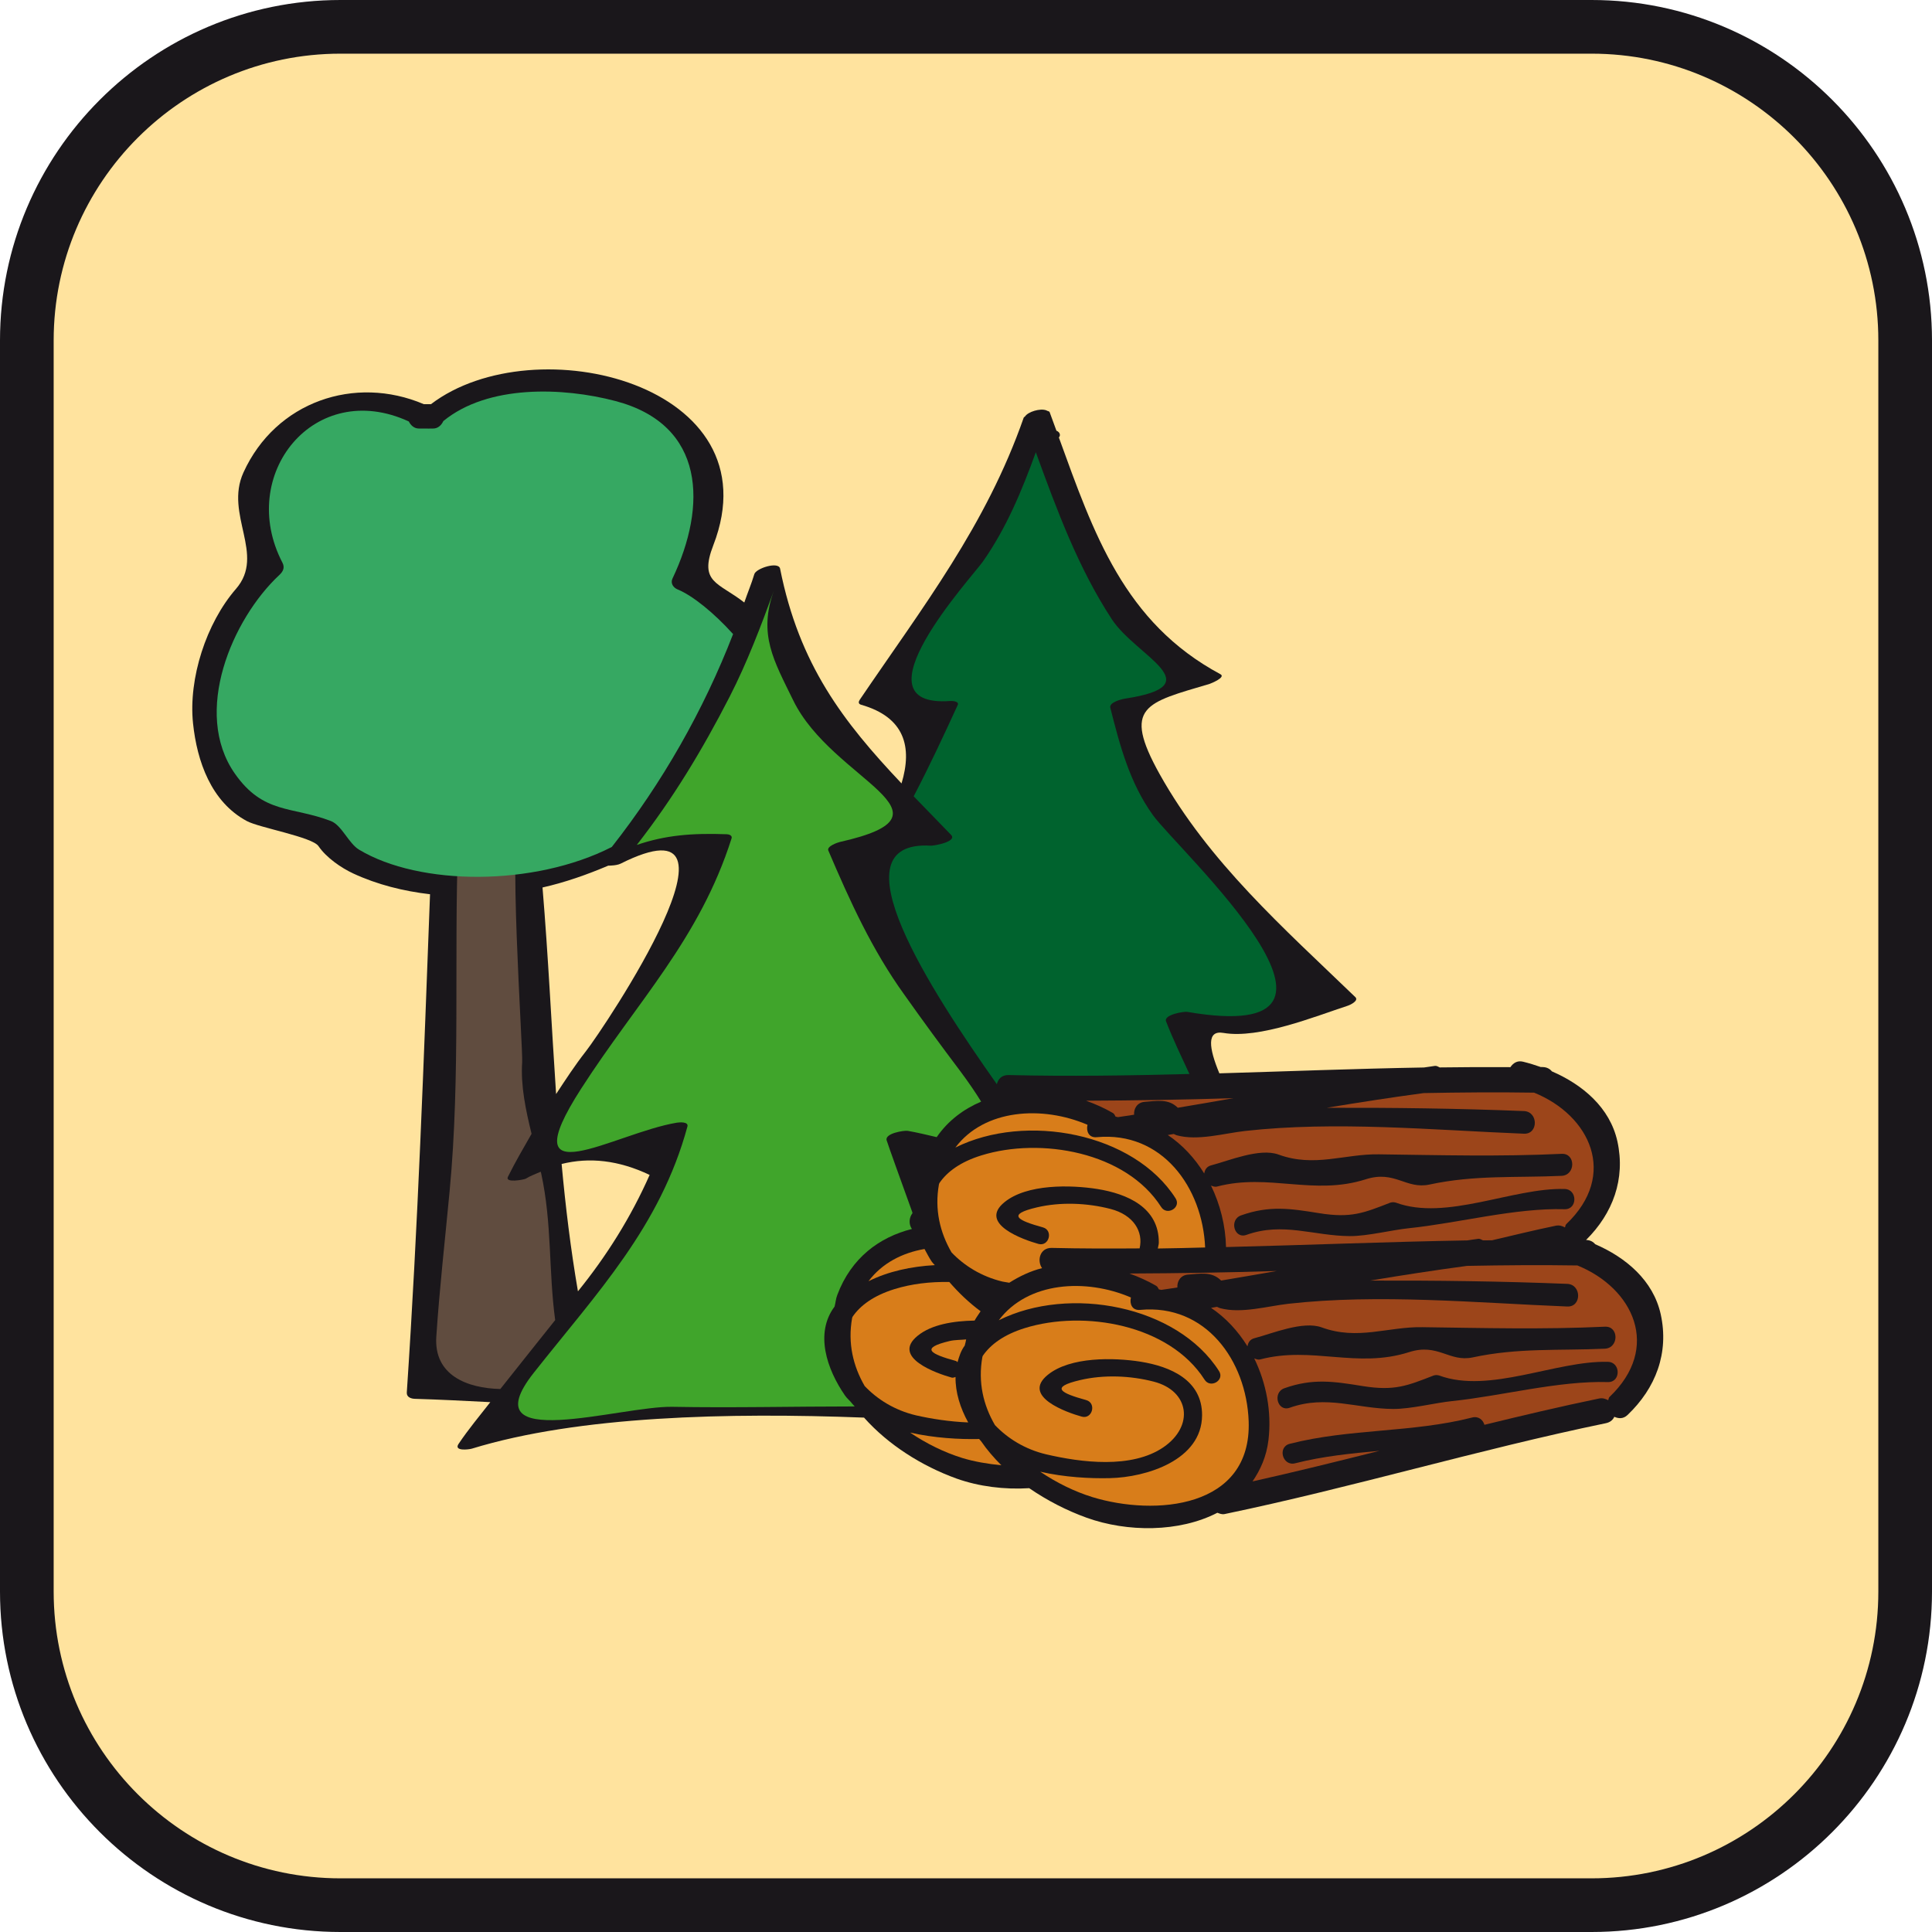
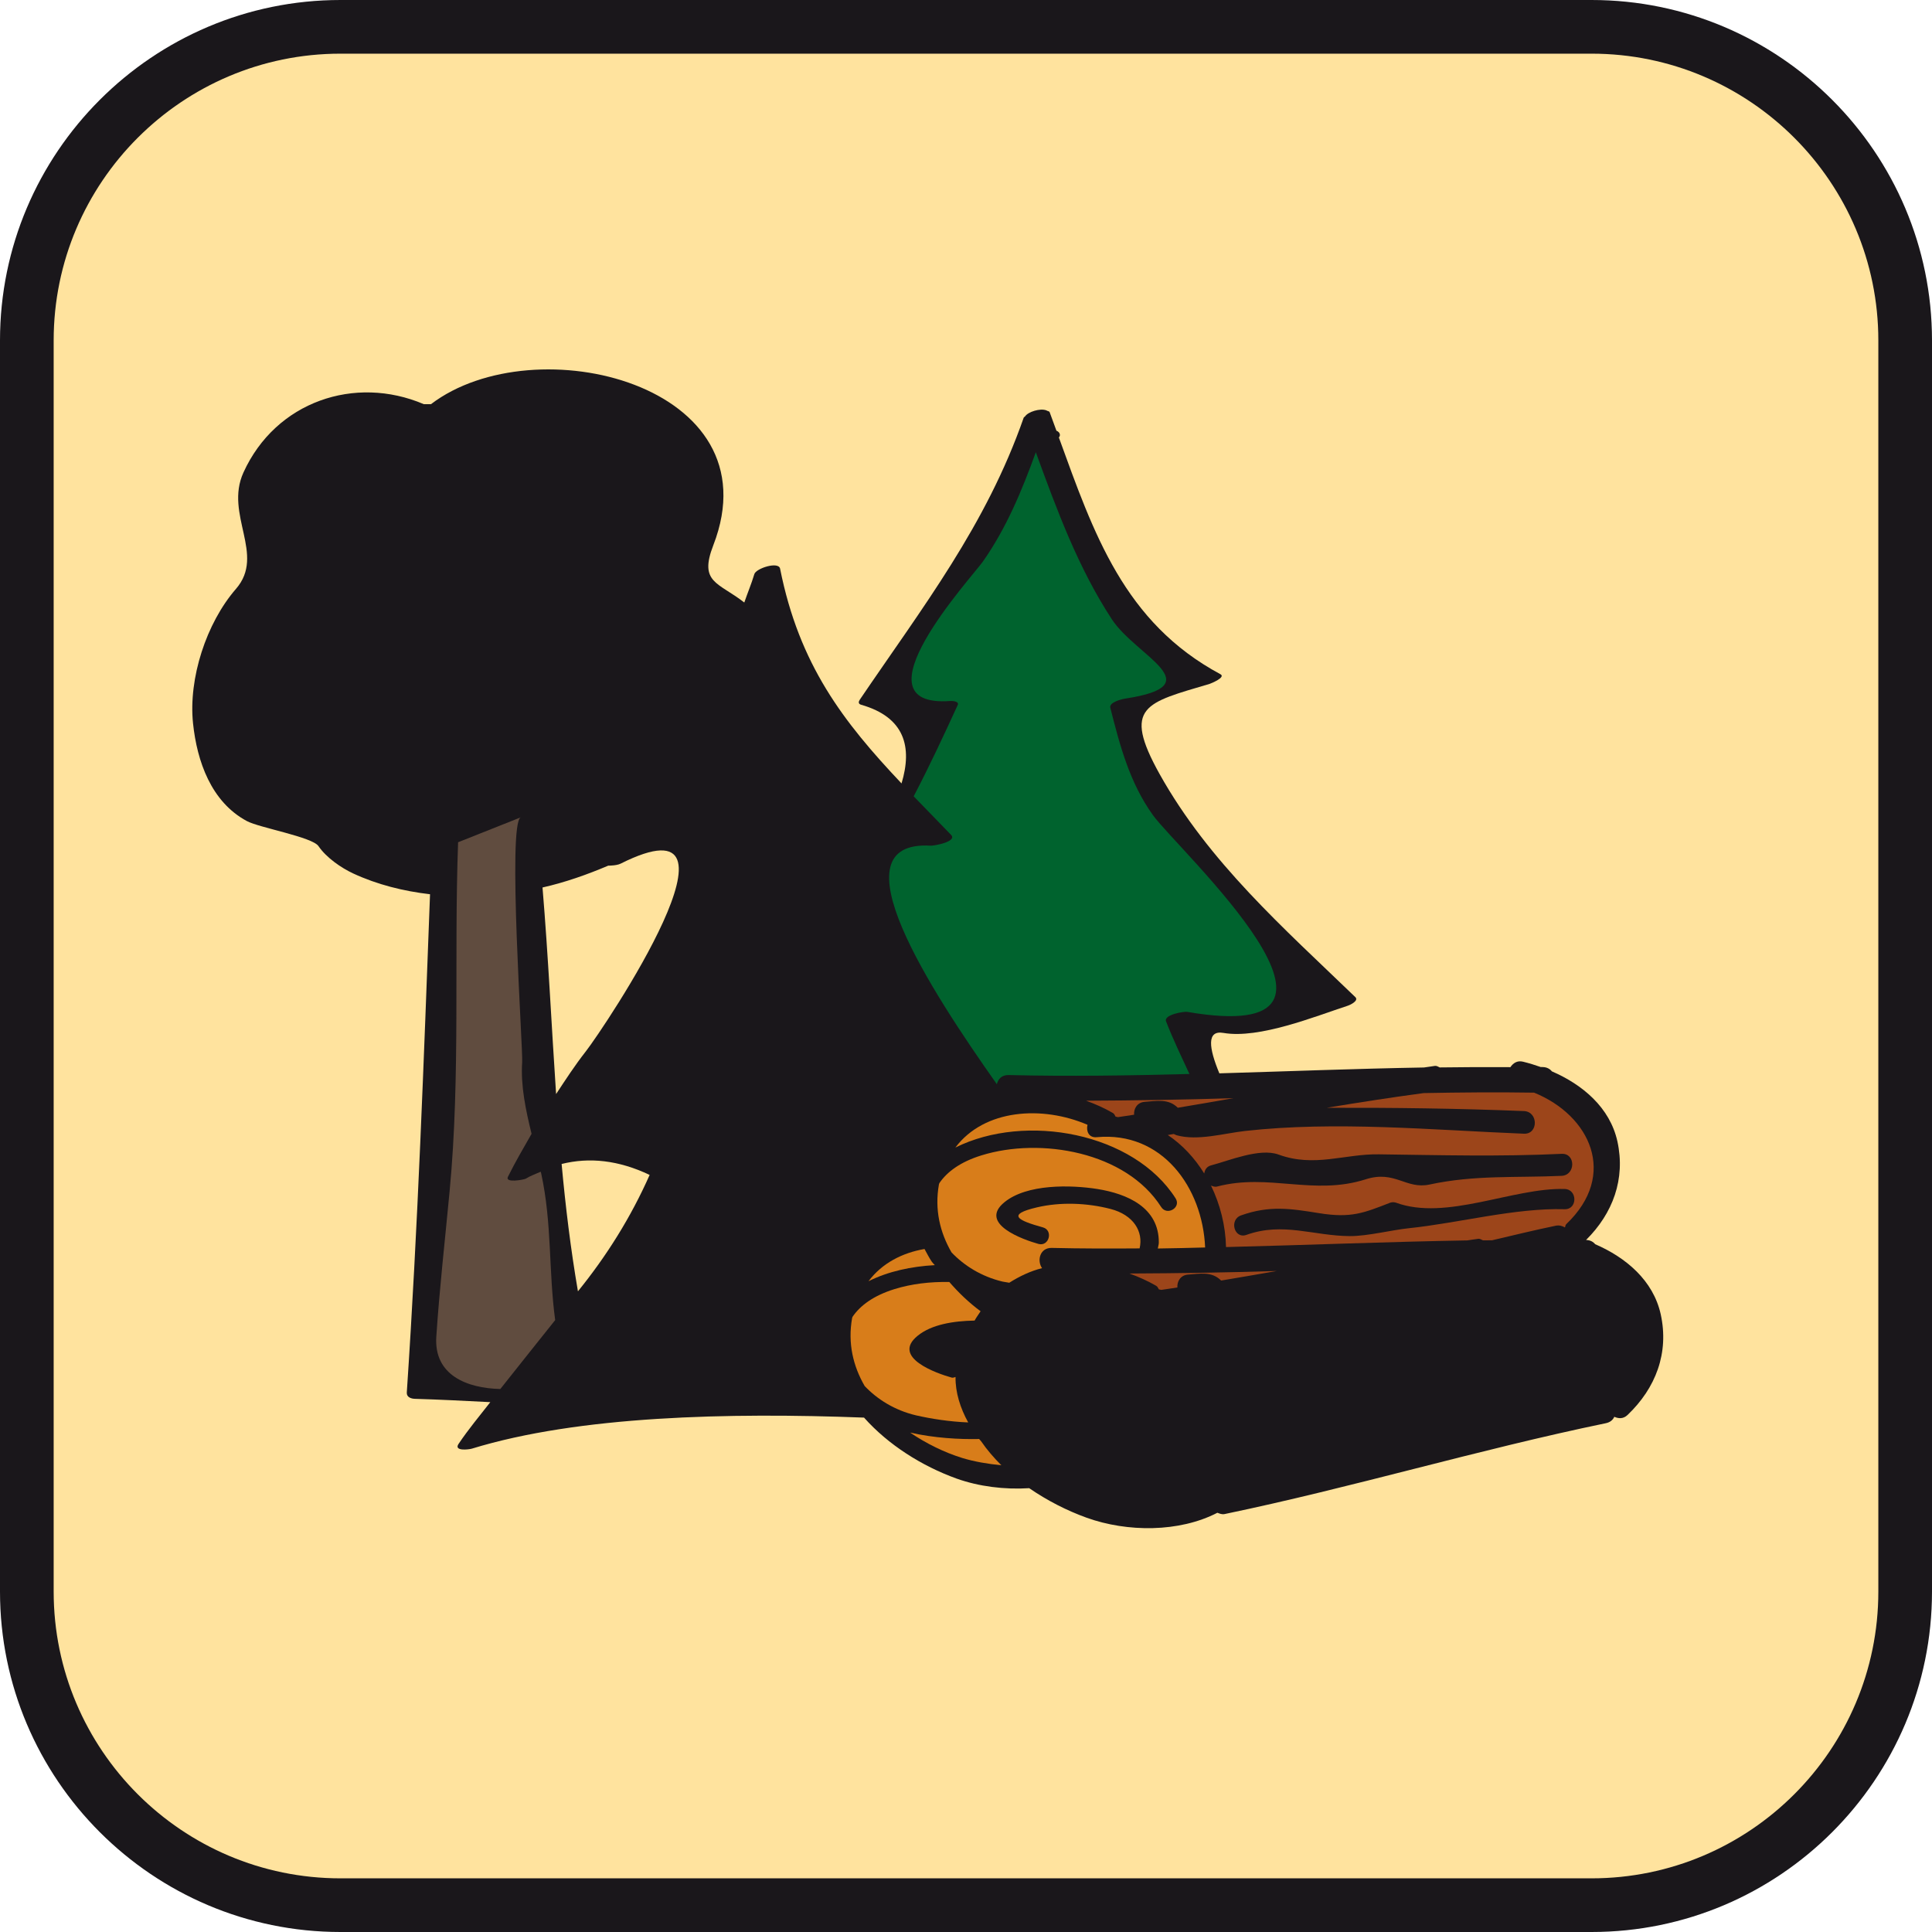
<svg xmlns="http://www.w3.org/2000/svg" version="1.1" id="Ebene_1" x="0px" y="0px" width="100%" height="100%" enable-background="new 0 0 36 36" xml:space="preserve" viewBox="0 0 36 36" preserveAspectRatio="xMidYMid slice">
  <path fill="#1A171B" d="M29.657,0H6.344C2.846,0,0,2.846,0,6.343v23.314C0,33.154,2.846,36,6.344,36h23.313   C33.154,36,36,33.154,36,29.657V6.343C36,2.846,33.154,0,29.657,0L29.657,0z" />
  <path fill="#FFE39E" d="M29.657,1C32.604,1,35,3.397,35,6.343v23.314C35,32.604,32.604,35,29.657,35H6.344   C3.397,35,1,32.604,1,29.657V6.343C1,3.397,3.397,1,6.344,1H29.657" />
  <path fill="#1A171B" d="M30.945,24.489c-0.14-0.631-0.648-1.057-1.221-1.305c-0.037-0.046-0.094-0.077-0.17-0.079   c0.5-0.496,0.737-1.136,0.584-1.837c-0.14-0.631-0.648-1.057-1.221-1.305c-0.038-0.047-0.095-0.079-0.173-0.08   c-0.011,0-0.021,0-0.033,0c-0.11-0.039-0.222-0.073-0.332-0.1s-0.185,0.029-0.235,0.102c-0.439-0.003-0.878-0.001-1.317,0.005   c-0.03-0.012-0.052-0.034-0.094-0.028c-0.066,0.009-0.133,0.021-0.199,0.029c-1.271,0.022-2.543,0.072-3.813,0.109   c-0.197-0.475-0.24-0.808,0.076-0.753c0.67,0.115,1.71-0.309,2.32-0.508c0.043-0.014,0.207-0.092,0.138-0.159   c-1.338-1.29-2.729-2.513-3.647-4.156c-0.705-1.266-0.256-1.327,0.932-1.681c0.021-0.006,0.309-0.123,0.201-0.18   c-1.796-0.964-2.362-2.626-3.01-4.41c0.008-0.014,0.019-0.028,0.019-0.045c0-0.041-0.029-0.069-0.065-0.083   c-0.042-0.116-0.083-0.23-0.127-0.347c-0.006-0.015-0.03-0.015-0.044-0.023c-0.008-0.002-0.009-0.007-0.018-0.009   c-0.113-0.043-0.341,0.027-0.396,0.114c-0.006,0.008-0.021,0.013-0.024,0.021c-0.703,2.013-1.877,3.521-3.055,5.257   c-0.026,0.039-0.03,0.078,0.025,0.094c0.813,0.232,0.958,0.786,0.753,1.466c-1.085-1.148-1.906-2.209-2.263-4.002   c-0.028-0.141-0.449-0.006-0.48,0.102c-0.053,0.179-0.127,0.352-0.187,0.529c-0.485-0.379-0.85-0.365-0.577-1.068   c1.158-2.993-3.325-4.101-5.261-2.628H7.897c-1.283-0.547-2.759-0.05-3.361,1.274c-0.357,0.786,0.417,1.528-0.139,2.168   c-0.553,0.637-0.888,1.666-0.8,2.507c0.074,0.703,0.336,1.463,1.004,1.82c0.231,0.124,1.22,0.296,1.334,0.467   c0.145,0.213,0.421,0.404,0.647,0.509c0.449,0.208,0.934,0.329,1.431,0.387c-0.117,3.103-0.225,6.175-0.433,9.285   c-0.005,0.085,0.077,0.115,0.151,0.117c0.469,0.014,0.937,0.038,1.405,0.062c-0.2,0.257-0.409,0.506-0.592,0.779   c-0.092,0.138,0.186,0.105,0.247,0.088c1.994-0.612,4.781-0.675,7.309-0.579c0.451,0.507,1.076,0.902,1.724,1.136   c0.415,0.148,0.891,0.208,1.354,0.179c0.332,0.229,0.699,0.417,1.071,0.551c0.756,0.271,1.723,0.275,2.435-0.093   c0.042,0.015,0.082,0.035,0.136,0.024c2.385-0.496,4.717-1.199,7.104-1.693c0.083-0.018,0.131-0.063,0.156-0.119   c0.078,0.034,0.166,0.043,0.246-0.033C30.854,25.865,31.103,25.208,30.945,24.489z M10.769,24.062   c-0.135-0.786-0.231-1.577-0.304-2.373c0.518-0.129,1.063-0.071,1.64,0.204C11.757,22.679,11.307,23.398,10.769,24.062z    M10.915,19.592c-0.206,0.263-0.377,0.528-0.553,0.794c-0.086-1.282-0.146-2.569-0.253-3.849c0.426-0.096,0.833-0.241,1.225-0.407   c0.019-0.001,0.034,0.001,0.056-0.002c0.067-0.003,0.135-0.015,0.174-0.035C14.19,14.776,11.266,19.143,10.915,19.592z" />
  <g>
    <path fill="#9C451A" d="M22.755,23.861c0.346-0.058,0.69-0.117,1.036-0.178c-0.915,0.029-1.831,0.043-2.747,0.047    c0.174,0.062,0.342,0.138,0.5,0.229c0.029,0.017,0.034,0.044,0.05,0.067c0.016,0.001,0.029,0.007,0.045,0.009    c0.1-0.016,0.2-0.028,0.3-0.045c-0.008-0.11,0.056-0.23,0.199-0.24c0.217-0.015,0.44-0.064,0.614,0.109    C22.753,23.861,22.754,23.86,22.755,23.861z" />
-     <path fill="#9C451A" d="M29.393,23.58c-0.687-0.011-1.372-0.005-2.058,0.008c-0.604,0.081-1.206,0.174-1.807,0.274    c1.226-0.004,2.452,0.012,3.675,0.061c0.271,0.012,0.271,0.434,0,0.422c-1.69-0.068-3.512-0.24-5.196-0.051    c-0.393,0.045-0.881,0.188-1.271,0.082c-0.028-0.008-0.038-0.018-0.059-0.025c-0.037,0.006-0.074,0.013-0.111,0.019    c0.274,0.184,0.502,0.431,0.679,0.717c0.011-0.067,0.044-0.13,0.131-0.152c0.326-0.085,0.903-0.328,1.252-0.201    c0.672,0.246,1.232-0.015,1.875-0.004c1.129,0.015,2.249,0.045,3.401-0.009c0.265-0.014,0.264,0.397,0,0.41    c-0.856,0.039-1.615-0.02-2.461,0.162c-0.44,0.094-0.646-0.271-1.187-0.098c-0.975,0.311-1.805-0.117-2.771,0.135    c-0.045,0.012-0.079-0.005-0.114-0.018c0.225,0.462,0.327,0.995,0.265,1.521c-0.037,0.31-0.151,0.556-0.297,0.771    c0.792-0.177,1.58-0.372,2.366-0.57c-0.527,0.048-1.055,0.1-1.571,0.232c-0.235,0.061-0.336-0.303-0.101-0.363    c1.117-0.286,2.283-0.204,3.399-0.49c0.118-0.03,0.202,0.045,0.228,0.136c0.708-0.173,1.417-0.341,2.132-0.489    c0.069-0.015,0.125,0.004,0.174,0.031c0.011-0.021,0.006-0.042,0.025-0.061C30.958,25.111,30.437,24.004,29.393,23.58z     M29.962,25.753c-0.923-0.027-1.976,0.258-2.902,0.354c-0.321,0.033-0.772,0.149-1.101,0.147c-0.677-0.004-1.245-0.266-1.926-0.023    c-0.229,0.082-0.327-0.282-0.101-0.363c0.529-0.188,0.918-0.128,1.457-0.041c0.597,0.096,0.832-0.005,1.326-0.197    c0.034-0.01,0.067-0.01,0.101,0c0.938,0.347,2.182-0.281,3.146-0.254C30.203,25.382,30.204,25.759,29.962,25.753z" />
  </g>
-   <path fill="#D87D1A" d="M20.354,27.896c-0.335-0.104-0.668-0.268-0.971-0.473c0.452,0.104,0.93,0.129,1.299,0.12   c0.675-0.015,1.713-0.332,1.717-1.172c0.003-0.652-0.584-0.908-1.147-0.998c-0.495-0.078-1.31-0.096-1.729,0.246   c-0.494,0.402,0.353,0.7,0.634,0.778c0.197,0.054,0.279-0.252,0.084-0.308c-0.475-0.131-0.686-0.239-0.115-0.373   c0.442-0.104,0.936-0.084,1.373,0.029c0.666,0.172,0.756,0.826,0.182,1.221c-0.594,0.408-1.539,0.285-2.189,0.133   c-0.396-0.094-0.718-0.298-0.953-0.545c-0.216-0.371-0.318-0.797-0.234-1.268c0.002-0.008,0.006-0.014,0.007-0.021   c0.145-0.213,0.396-0.397,0.784-0.518c1.104-0.343,2.692-0.066,3.348,0.959c0.107,0.174,0.381,0.015,0.271-0.158   c-0.778-1.222-2.791-1.602-4.104-0.947c0.54-0.719,1.62-0.786,2.462-0.424c-0.028,0.116,0.021,0.246,0.173,0.231   c1.22-0.114,1.979,0.943,2.021,2.072C23.327,28.112,21.519,28.253,20.354,27.896z" />
  <path fill="#D87D1A" d="M18.806,23.902c0.189-0.119,0.392-0.217,0.611-0.272c-0.098-0.14-0.041-0.381,0.18-0.377   c0.546,0.013,1.092,0.013,1.638,0.009c0.073-0.312-0.112-0.624-0.542-0.735c-0.438-0.113-0.931-0.133-1.373-0.029   c-0.57,0.134-0.359,0.242,0.115,0.373c0.195,0.056,0.113,0.361-0.084,0.308c-0.281-0.078-1.128-0.376-0.634-0.778   c0.419-0.342,1.233-0.324,1.729-0.246c0.563,0.09,1.15,0.346,1.147,0.998c0,0.04-0.014,0.073-0.019,0.111   c0.294-0.003,0.588-0.012,0.882-0.019c-0.048-1.122-0.805-2.168-2.019-2.055c-0.151,0.015-0.201-0.115-0.173-0.231   c-0.842-0.362-1.922-0.295-2.462,0.424c1.313-0.654,3.326-0.274,4.104,0.947c0.109,0.173-0.164,0.332-0.271,0.158   c-0.655-1.025-2.244-1.302-3.348-0.959c-0.388,0.12-0.64,0.305-0.784,0.518c-0.001,0.008-0.005,0.014-0.007,0.021   c-0.084,0.471,0.019,0.896,0.234,1.268c0.235,0.247,0.557,0.451,0.953,0.545C18.722,23.889,18.767,23.895,18.806,23.902z" />
  <g>
    <path fill="#9C451A" d="M21.93,21.155c-0.028-0.008-0.038-0.018-0.059-0.025c-0.037,0.006-0.074,0.013-0.111,0.019    c0.274,0.184,0.502,0.431,0.679,0.717c0.011-0.067,0.044-0.13,0.131-0.152c0.326-0.085,0.903-0.328,1.252-0.201    c0.672,0.246,1.232-0.015,1.875-0.004c1.129,0.015,2.249,0.045,3.401-0.009c0.265-0.014,0.264,0.397,0,0.41    c-0.856,0.039-1.615-0.02-2.461,0.162c-0.44,0.094-0.646-0.271-1.187-0.098c-0.975,0.311-1.805-0.117-2.771,0.135    c-0.045,0.012-0.079-0.005-0.114-0.018c0.171,0.352,0.271,0.745,0.28,1.146c1.499-0.037,2.997-0.098,4.496-0.124    c0.066-0.009,0.133-0.021,0.199-0.029c0.042-0.006,0.063,0.017,0.094,0.028c0.056-0.001,0.111,0,0.167-0.001    c0.395-0.092,0.787-0.189,1.185-0.271c0.069-0.015,0.125,0.004,0.174,0.031c0.011-0.021,0.006-0.042,0.025-0.061    c0.967-0.919,0.445-2.026-0.599-2.45c-0.687-0.011-1.372-0.005-2.058,0.008c-0.604,0.081-1.206,0.174-1.807,0.274    c1.226-0.004,2.452,0.012,3.675,0.061c0.271,0.012,0.271,0.434,0,0.422c-1.69-0.068-3.512-0.24-5.196-0.051    C22.808,21.118,22.319,21.262,21.93,21.155z M29.155,22.532c-0.923-0.027-1.976,0.258-2.902,0.354    c-0.321,0.033-0.772,0.149-1.101,0.147c-0.677-0.004-1.245-0.266-1.926-0.023c-0.229,0.082-0.327-0.282-0.101-0.363    c0.529-0.188,0.918-0.128,1.457-0.041c0.597,0.096,0.832-0.005,1.326-0.197c0.034-0.01,0.067-0.01,0.101,0    c0.938,0.347,2.182-0.281,3.146-0.254C29.396,22.161,29.397,22.538,29.155,22.532z" />
    <path fill="#9C451A" d="M20.787,20.807c0.016,0.001,0.029,0.007,0.045,0.009c0.1-0.016,0.2-0.028,0.3-0.045    c-0.008-0.11,0.056-0.23,0.199-0.24c0.217-0.015,0.44-0.064,0.614,0.109c0.001,0.001,0.002,0,0.003,0.001    c0.346-0.058,0.69-0.117,1.036-0.178c-0.915,0.029-1.831,0.043-2.747,0.047c0.174,0.062,0.342,0.138,0.5,0.229    C20.767,20.756,20.771,20.783,20.787,20.807z" />
  </g>
  <g>
    <path fill="#D87D1A" d="M18.041,26.505c-0.148-0.268-0.24-0.559-0.236-0.847c-0.023,0.006-0.044,0.019-0.073,0.011    c-0.281-0.078-1.128-0.376-0.634-0.778c0.259-0.212,0.668-0.277,1.062-0.284c0.034-0.062,0.075-0.116,0.112-0.174    c-0.219-0.161-0.411-0.347-0.583-0.545c-0.357-0.007-0.707,0.035-1.02,0.132c-0.388,0.12-0.64,0.305-0.784,0.518    c-0.001,0.008-0.005,0.014-0.007,0.021c-0.084,0.471,0.019,0.896,0.234,1.268c0.235,0.247,0.557,0.451,0.953,0.545    C17.352,26.438,17.696,26.491,18.041,26.505z" />
    <path fill="#D87D1A" d="M17.364,23.512c-0.051-0.074-0.092-0.158-0.137-0.239c-0.413,0.072-0.789,0.262-1.044,0.601    c0.37-0.185,0.798-0.276,1.236-0.3C17.401,23.554,17.38,23.534,17.364,23.512z" />
-     <path fill="#D87D1A" d="M17.815,25.361c0.014,0.004,0.016,0.016,0.027,0.021c0.031-0.105,0.062-0.212,0.134-0.308    c0.011-0.039,0.02-0.078,0.027-0.116c-0.102,0.011-0.206,0.007-0.304,0.029C17.13,25.122,17.341,25.23,17.815,25.361z" />
    <path fill="#D87D1A" d="M18.245,26.814c-0.368,0.008-0.839-0.018-1.287-0.12c0.303,0.205,0.636,0.369,0.971,0.473    c0.225,0.069,0.476,0.111,0.73,0.136c-0.141-0.14-0.269-0.289-0.378-0.448C18.269,26.841,18.257,26.827,18.245,26.814z" />
  </g>
  <path fill="#00632E" d="M18.79,20.032c1.125,0.027,2.249,0.01,3.373-0.02c-0.148-0.321-0.302-0.637-0.435-0.98   c-0.049-0.124,0.33-0.188,0.395-0.177c3.861,0.664-0.168-3.013-0.639-3.665c-0.433-0.601-0.617-1.299-0.795-2.002   c-0.027-0.104,0.22-0.162,0.281-0.171c1.629-0.25,0.2-0.787-0.252-1.477c-0.632-0.966-1.024-2.037-1.417-3.113   c-0.258,0.712-0.548,1.413-0.987,2.038c-0.195,0.279-2.453,2.732-0.607,2.597c0.034-0.003,0.171,0.004,0.139,0.074   c-0.261,0.569-0.528,1.142-0.821,1.702c0.224,0.232,0.454,0.469,0.697,0.719c0.121,0.125-0.319,0.205-0.378,0.201   c-1.838-0.109,0.005,2.707,1.231,4.445C18.597,20.11,18.663,20.03,18.79,20.032z" />
-   <path fill="#40A52B" d="M15.855,26.125c-0.037-0.041-0.079-0.077-0.11-0.122c-0.338-0.489-0.566-1.16-0.194-1.657   c0.02-0.073,0.022-0.143,0.051-0.217c0.26-0.693,0.785-1.076,1.39-1.229c-0.062-0.088-0.054-0.21,0.009-0.292   c0-0.005,0.001-0.01,0-0.016c-0.235-0.651-0.425-1.178-0.479-1.342c-0.043-0.131,0.323-0.19,0.394-0.178   c0.177,0.031,0.36,0.075,0.538,0.117c0.215-0.312,0.504-0.523,0.828-0.662c-0.099-0.161-0.225-0.348-0.392-0.572   c-0.353-0.468-0.699-0.94-1.038-1.419c-0.603-0.837-1.014-1.743-1.417-2.687c-0.035-0.08,0.172-0.15,0.215-0.16   c2.348-0.528-0.135-1.133-0.869-2.638c-0.36-0.738-0.658-1.228-0.359-2.05c-0.245,0.671-0.5,1.345-0.827,1.983   c-0.513,0.998-1.051,1.889-1.729,2.76c0.531-0.181,1.024-0.223,1.679-0.199c0.04,0.001,0.104,0.024,0.087,0.076   c-0.598,1.88-1.758,3.039-2.804,4.666c-1.329,2.067,0.614,0.828,1.781,0.633c0.047-0.008,0.226-0.024,0.2,0.072   c-0.507,1.868-1.684,3.096-2.863,4.588c-1.198,1.517,1.62,0.614,2.586,0.634c1.114,0.021,2.257-0.007,3.394-0.007   C15.904,26.18,15.875,26.154,15.855,26.125z" />
  <path fill="#604C3F" d="M10.345,24.598c-0.125-0.924-0.057-1.798-0.261-2.734c-0.002-0.011-0.005-0.021-0.008-0.031   c-0.094,0.043-0.191,0.074-0.283,0.132c-0.031,0.015-0.39,0.086-0.328-0.038c0.139-0.281,0.291-0.538,0.44-0.8   C9.796,20.683,9.7,20.23,9.73,19.791c0.017-0.242-0.279-4.46-0.026-4.561c-0.39,0.154-0.779,0.31-1.168,0.464   c-0.079,2.162,0.046,4.354-0.158,6.501C8.293,23.1,8.19,24.001,8.13,24.908c-0.047,0.717,0.572,0.96,1.193,0.974   C9.664,25.456,10.002,25.024,10.345,24.598z" />
-   <path fill="#36A862" d="M11.4,15.782c0.94-1.196,1.708-2.542,2.26-3.967c-0.356-0.395-0.755-0.718-1.034-0.832   c-0.081-0.033-0.137-0.116-0.095-0.203c0.641-1.348,0.623-2.865-1.065-3.308c-0.972-0.256-2.372-0.31-3.205,0.374   c-0.036,0.077-0.1,0.139-0.19,0.139H8.015c-0.02,0.002-0.038,0.002-0.058,0H7.805c-0.088,0-0.15-0.059-0.188-0.132   c-1.759-0.81-3.208,0.993-2.354,2.632c0.047,0.093,0.013,0.163-0.058,0.229c-0.881,0.823-1.623,2.562-0.831,3.698   c0.532,0.764,1.067,0.608,1.792,0.887c0.201,0.077,0.33,0.416,0.524,0.533C7.818,16.511,9.955,16.52,11.4,15.782z" />
</svg>